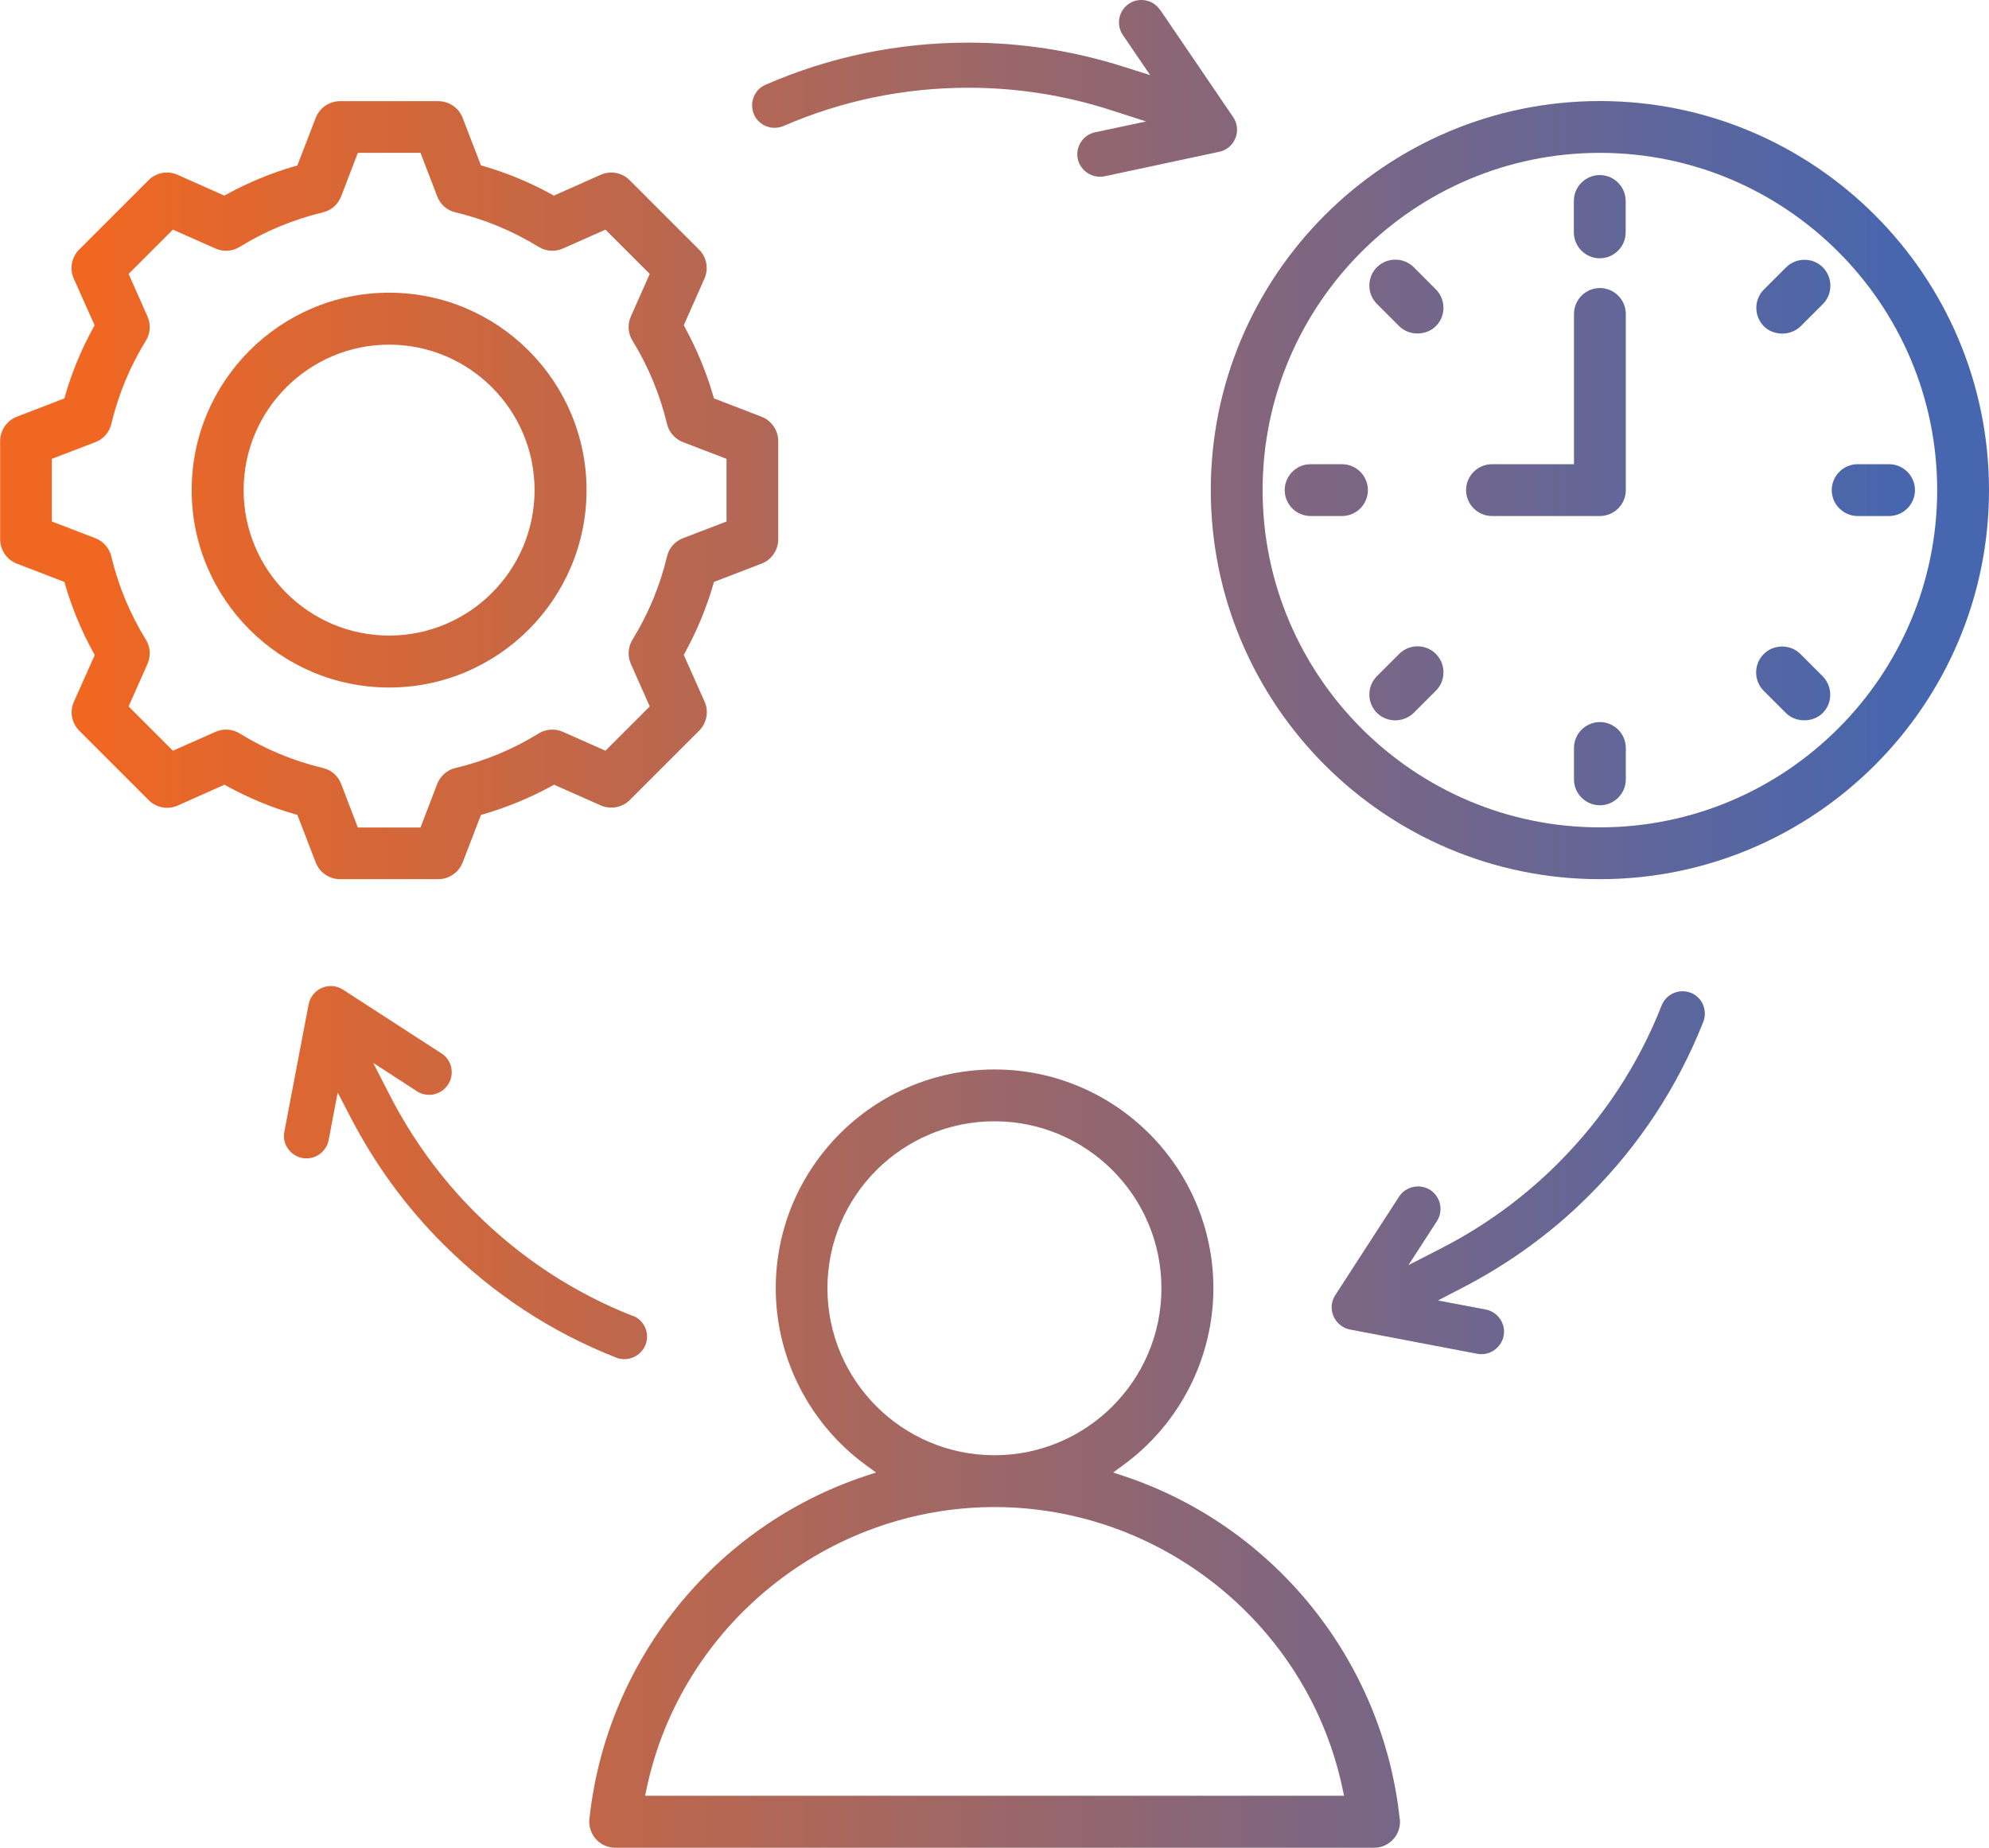
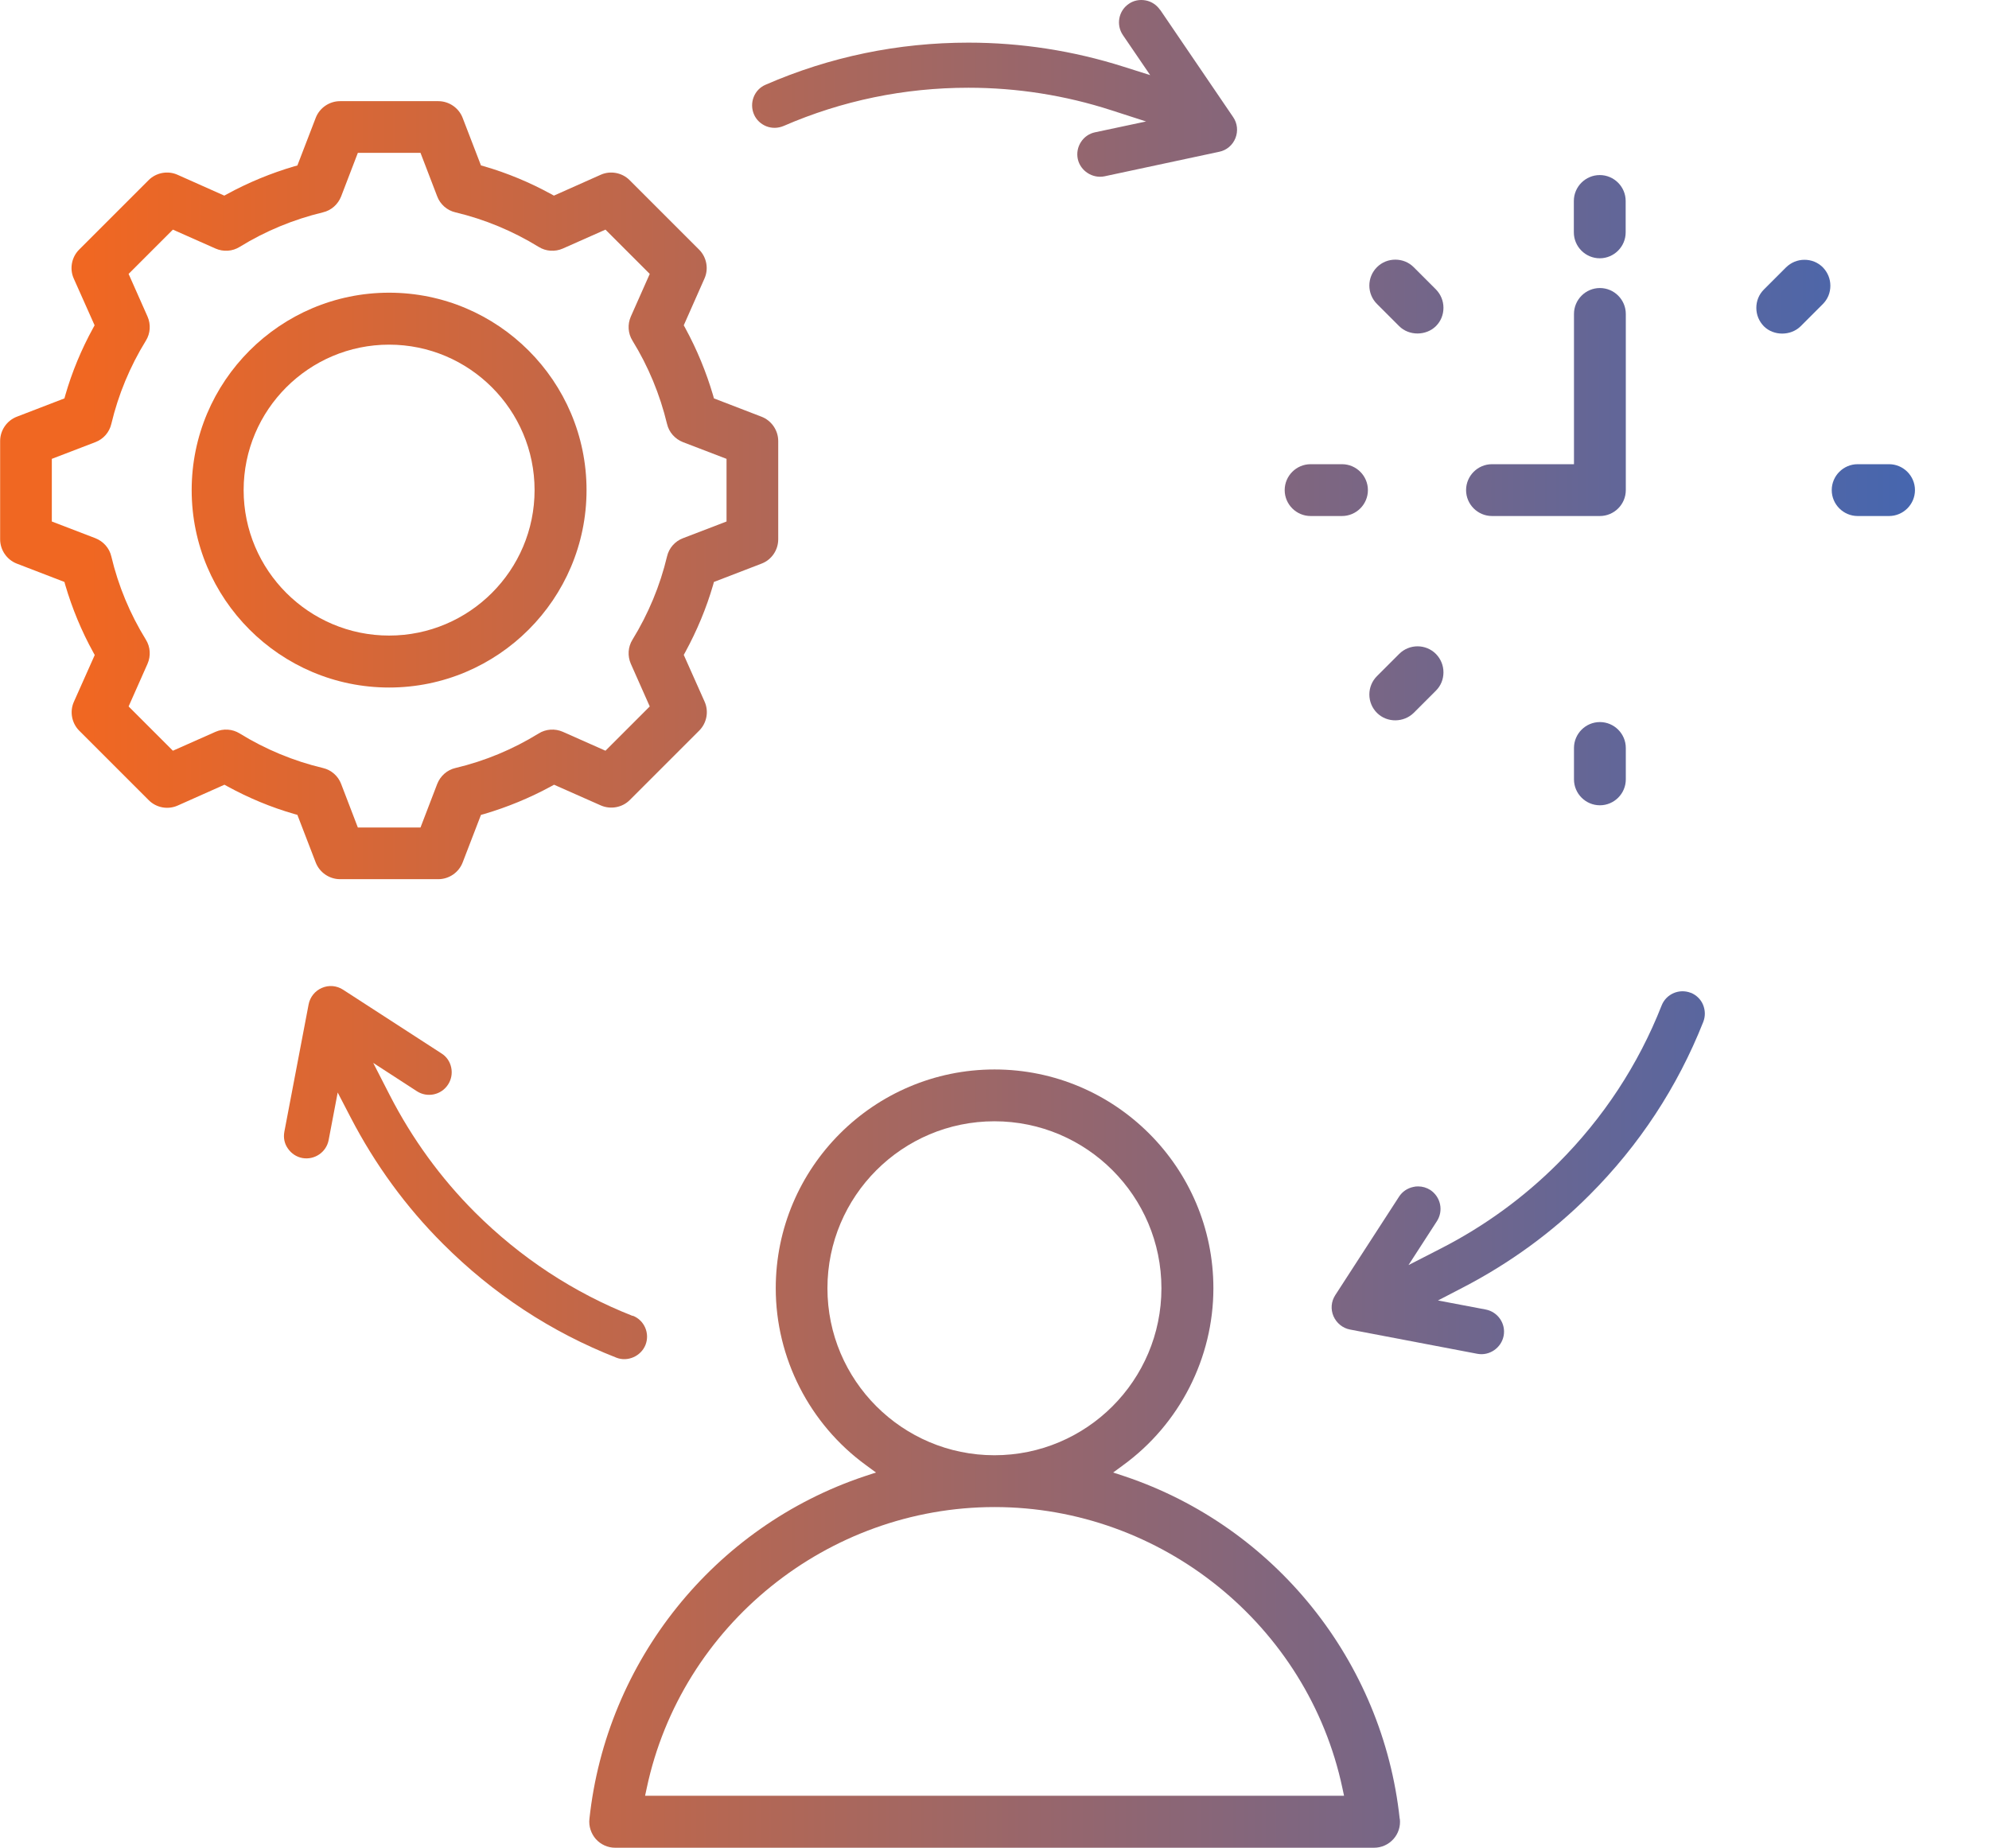
<svg xmlns="http://www.w3.org/2000/svg" xmlns:xlink="http://www.w3.org/1999/xlink" id="Capa_1" viewBox="0 0 145.07 134.78">
  <defs>
    <style>.cls-1{fill:url(#Degradado_sin_nombre_11-2);}.cls-2{fill:url(#Degradado_sin_nombre_11-8);}.cls-3{fill:url(#Degradado_sin_nombre_11-3);}.cls-4{fill:url(#Degradado_sin_nombre_11-9);}.cls-5{fill:url(#Degradado_sin_nombre_11-4);}.cls-6{fill:url(#Degradado_sin_nombre_11-6);}.cls-7{fill:url(#Degradado_sin_nombre_11-7);}.cls-8{fill:url(#Degradado_sin_nombre_11-5);}.cls-9{fill:url(#Degradado_sin_nombre_11);}.cls-10{fill:url(#Degradado_sin_nombre_11-11);}.cls-11{fill:url(#Degradado_sin_nombre_11-12);}.cls-12{fill:url(#Degradado_sin_nombre_11-10);}.cls-13{fill:url(#Degradado_sin_nombre_11-15);}.cls-14{fill:url(#Degradado_sin_nombre_11-16);}.cls-15{fill:url(#Degradado_sin_nombre_11-13);}.cls-16{fill:url(#Degradado_sin_nombre_11-14);}</style>
    <linearGradient id="Degradado_sin_nombre_11" x1="6.46" y1="21.64" x2="139.74" y2="21.64" gradientUnits="userSpaceOnUse">
      <stop offset="0" stop-color="#f06722" />
      <stop offset="1" stop-color="#4666af" />
    </linearGradient>
    <linearGradient id="Degradado_sin_nombre_11-2" y1="49.85" y2="49.85" xlink:href="#Degradado_sin_nombre_11" />
    <linearGradient id="Degradado_sin_nombre_11-3" x1="6.46" y1="21.64" x2="139.74" y2="21.64" xlink:href="#Degradado_sin_nombre_11" />
    <linearGradient id="Degradado_sin_nombre_11-4" x1="6.46" y1="106.39" x2="139.74" y2="106.39" xlink:href="#Degradado_sin_nombre_11" />
    <linearGradient id="Degradado_sin_nombre_11-5" x1="6.46" y1="6.45" x2="139.74" y2="6.45" xlink:href="#Degradado_sin_nombre_11" />
    <linearGradient id="Degradado_sin_nombre_11-6" x1="6.46" y1="85.55" x2="139.74" y2="85.55" xlink:href="#Degradado_sin_nombre_11" />
    <linearGradient id="Degradado_sin_nombre_11-7" x1="6.46" y1="85.55" x2="139.74" y2="85.55" xlink:href="#Degradado_sin_nombre_11" />
    <linearGradient id="Degradado_sin_nombre_11-8" x1="6.46" y1="55.7" x2="139.74" y2="55.7" xlink:href="#Degradado_sin_nombre_11" />
    <linearGradient id="Degradado_sin_nombre_11-9" x1="6.46" y1="15.8" x2="139.74" y2="15.8" xlink:href="#Degradado_sin_nombre_11" />
    <linearGradient id="Degradado_sin_nombre_11-10" x1="6.46" y1="29.33" x2="139.74" y2="29.33" xlink:href="#Degradado_sin_nombre_11" />
    <linearGradient id="Degradado_sin_nombre_11-11" x1="6.46" y1="35.75" x2="139.74" y2="35.75" xlink:href="#Degradado_sin_nombre_11" />
    <linearGradient id="Degradado_sin_nombre_11-12" x1="6.46" y1="35.75" x2="139.74" y2="35.75" xlink:href="#Degradado_sin_nombre_11" />
    <linearGradient id="Degradado_sin_nombre_11-13" x1="6.46" y1="35.75" x2="139.74" y2="35.75" xlink:href="#Degradado_sin_nombre_11" />
    <linearGradient id="Degradado_sin_nombre_11-14" x1="6.46" y1="35.75" x2="139.74" y2="35.75" xlink:href="#Degradado_sin_nombre_11" />
    <linearGradient id="Degradado_sin_nombre_11-15" x1="6.46" y1="49.85" x2="139.74" y2="49.85" xlink:href="#Degradado_sin_nombre_11" />
    <linearGradient id="Degradado_sin_nombre_11-16" x1="6.46" y1="35.75" x2="139.74" y2="35.75" xlink:href="#Degradado_sin_nombre_11" />
  </defs>
  <path class="cls-9" d="M102.05,23.79c.72.72,1.96.71,2.68,0,.36-.36.55-.83.55-1.34s-.2-.98-.55-1.34l-1.62-1.62c-.37-.37-.85-.55-1.34-.55s-.97.18-1.34.55c-.74.74-.74,1.94,0,2.68l1.62,1.62Z" />
  <path class="cls-1" d="M103.11,52l1.62-1.62c.36-.36.55-.83.55-1.34s-.2-.98-.55-1.34c-.74-.74-1.94-.74-2.68,0l-1.62,1.62c-.74.74-.74,1.94,0,2.68s1.96.71,2.68,0Z" />
  <path class="cls-3" d="M128.65,21.12c-.36.36-.55.83-.55,1.34s.2.98.55,1.34c.71.71,1.96.71,2.68,0l1.62-1.62c.36-.36.55-.83.55-1.34s-.2-.98-.55-1.34c-.36-.36-.83-.55-1.34-.55s-.98.2-1.34.55l-1.62,1.62Z" />
  <path class="cls-5" d="M102.09,132.68c-1.23-11.51-9.1-21.31-20.05-24.99l-.85-.28.72-.53c4.13-3,6.59-7.83,6.59-12.91,0-8.8-7.16-15.96-15.96-15.96s-15.96,7.16-15.96,15.96c0,5.08,2.46,9.91,6.59,12.91l.72.53-.85.28c-10.95,3.67-18.82,13.48-20.05,24.99-.06.53.12,1.07.47,1.47.36.4.87.63,1.41.63h55.35c.54,0,1.05-.23,1.41-.63.36-.4.53-.93.47-1.47h0ZM60.35,93.97c0-6.72,5.46-12.18,12.18-12.18s12.18,5.46,12.18,12.18-5.46,12.18-12.18,12.18-12.18-5.46-12.18-12.18ZM47.05,130.99l.12-.56c2.52-11.88,13.19-20.5,25.37-20.5s22.85,8.62,25.37,20.5l.12.56h-50.98Z" />
  <path class="cls-8" d="M84.61.72c-.25-.36-.62-.61-1.05-.69-.44-.08-.87,0-1.23.25-.75.51-.94,1.53-.43,2.28l1.99,2.92-1.96-.62c-3.66-1.16-7.46-1.75-11.29-1.75-5.14,0-10.12,1.03-14.8,3.07-.4.17-.71.49-.87.9-.16.41-.15.86.02,1.26.17.4.5.71.9.87.41.16.85.15,1.26-.02,4.26-1.85,8.8-2.79,13.49-2.79,3.53,0,7.04.55,10.41,1.64l2.54.82-3.72.79c-.43.09-.79.34-1.03.71-.24.37-.32.81-.23,1.24.19.87,1.08,1.44,1.95,1.26l8.37-1.79c.54-.11.98-.49,1.18-1,.2-.51.14-1.08-.17-1.53l-5.32-7.82Z" />
  <path class="cls-6" d="M46.15,95.99c-4.32-1.7-8.19-4.25-11.51-7.56-2.5-2.5-4.58-5.37-6.2-8.52l-1.22-2.38,3.19,2.07c.76.49,1.78.27,2.27-.49.24-.37.32-.81.23-1.24-.09-.43-.34-.8-.71-1.03l-7.18-4.65c-.46-.3-1.04-.35-1.54-.13-.5.21-.87.67-.97,1.2l-1.77,9.29c-.08.43,0,.87.26,1.23.25.36.62.61,1.05.69.89.16,1.75-.42,1.92-1.31l.66-3.47.95,1.83c1.77,3.41,4.03,6.52,6.74,9.22,3.63,3.63,7.88,6.43,12.63,8.29.82.33,1.8-.1,2.13-.93.33-.84-.08-1.8-.93-2.13Z" />
  <path class="cls-7" d="M123.32,72.42h0c-.84-.33-1.8.08-2.13.93-1.7,4.32-4.25,8.2-7.56,11.51-2.5,2.5-5.36,4.58-8.52,6.2l-2.38,1.22,2.07-3.2c.24-.37.32-.81.23-1.24s-.35-.8-.71-1.04c-.27-.17-.57-.26-.89-.26-.12,0-.24.01-.35.04-.43.09-.8.34-1.04.71l-4.65,7.18c-.3.46-.35,1.03-.13,1.54.22.5.67.87,1.2.97l9.29,1.77c.88.17,1.75-.43,1.92-1.31.17-.89-.42-1.75-1.31-1.92l-3.48-.66,1.83-.95c3.41-1.77,6.52-4.03,9.22-6.74,3.63-3.63,6.42-7.88,8.3-12.63.16-.41.15-.85-.02-1.26-.17-.4-.5-.71-.9-.87Z" />
  <path class="cls-2" d="M118.58,54.56c0-1.04-.85-1.89-1.89-1.89s-1.89.85-1.89,1.89v2.29c0,1.04.85,1.89,1.89,1.89s1.89-.85,1.89-1.89v-2.29Z" />
  <path class="cls-4" d="M114.79,16.95c0,1.04.85,1.89,1.89,1.89s1.89-.85,1.89-1.89v-2.29c0-1.04-.85-1.89-1.89-1.89s-1.89.85-1.89,1.89v2.29Z" />
  <path class="cls-12" d="M116.69,21.01c-1.04,0-1.89.85-1.89,1.89v10.96h-5.98c-1.04,0-1.89.85-1.89,1.89s.85,1.89,1.89,1.89h7.87c1.04,0,1.89-.85,1.89-1.89v-12.85c0-1.04-.85-1.89-1.89-1.89Z" />
  <path class="cls-10" d="M137.78,33.86h-2.29c-1.04,0-1.89.85-1.89,1.89s.85,1.89,1.89,1.89h2.29c1.04,0,1.89-.85,1.89-1.89s-.85-1.89-1.89-1.89Z" />
  <path class="cls-11" d="M42.78,35.75c0-7.94-6.46-14.4-14.4-14.4s-14.4,6.46-14.4,14.4,6.46,14.4,14.4,14.4,14.4-6.46,14.4-14.4ZM28.38,46.36c-5.85,0-10.61-4.76-10.61-10.61s4.76-10.61,10.61-10.61,10.61,4.76,10.61,10.61-4.76,10.61-10.61,10.61Z" />
-   <path class="cls-15" d="M116.69,7.37c-15.65,0-28.38,12.73-28.38,28.38s12.73,28.38,28.38,28.38,28.38-12.73,28.38-28.38-12.73-28.38-28.38-28.38ZM116.69,60.35c-13.56,0-24.6-11.04-24.6-24.6s11.04-24.6,24.6-24.6,24.6,11.04,24.6,24.6-11.04,24.6-24.6,24.6Z" />
  <path class="cls-16" d="M95.59,37.64h2.29c1.04,0,1.89-.85,1.89-1.89s-.85-1.89-1.89-1.89h-2.29c-1.04,0-1.89.85-1.89,1.89s.85,1.89,1.89,1.89Z" />
-   <path class="cls-13" d="M131.32,47.71c-.37-.37-.85-.55-1.34-.55s-.97.18-1.34.55c-.74.74-.74,1.94,0,2.68l1.62,1.62c.71.71,1.96.71,2.68,0,.36-.36.55-.83.55-1.34s-.2-.98-.55-1.34l-1.62-1.62Z" />
  <path class="cls-14" d="M21.69,59.44l1.34,3.48c.28.72.99,1.21,1.77,1.21h7.17c.78,0,1.49-.49,1.77-1.21l1.34-3.48.22-.06c1.7-.5,3.35-1.18,4.91-2.03l.2-.11,3.41,1.51c.71.31,1.56.16,2.11-.39l5.07-5.07c.55-.55.71-1.4.39-2.11l-1.52-3.41.11-.2c.85-1.56,1.54-3.21,2.03-4.9l.06-.22,3.48-1.34c.73-.28,1.21-.99,1.21-1.77v-7.17c0-.78-.49-1.49-1.21-1.77l-3.48-1.34-.06-.22c-.5-1.7-1.18-3.35-2.03-4.91l-.11-.2,1.51-3.41c.32-.71.16-1.56-.39-2.11l-5.07-5.07c-.55-.55-1.4-.71-2.11-.39l-3.41,1.52-.2-.11c-1.55-.85-3.2-1.54-4.9-2.03l-.22-.06-1.34-3.48c-.28-.72-.99-1.21-1.77-1.21h-7.17c-.78,0-1.49.49-1.77,1.21l-1.34,3.48-.22.06c-1.7.5-3.35,1.18-4.91,2.03l-.2.11-3.41-1.52c-.71-.32-1.56-.16-2.11.39l-5.07,5.07c-.55.55-.71,1.4-.39,2.11l1.52,3.41-.11.2c-.85,1.55-1.54,3.2-2.03,4.91l-.06.22-3.48,1.34c-.72.28-1.21.99-1.21,1.77v7.17c0,.78.49,1.49,1.21,1.77l3.48,1.34.06.22c.5,1.7,1.18,3.35,2.04,4.91l.11.2-1.52,3.41c-.32.71-.16,1.56.39,2.11l5.07,5.07c.55.55,1.39.71,2.11.39l3.41-1.52.2.11c1.55.85,3.2,1.54,4.91,2.03l.22.06ZM15.72,53.38l-3.11,1.38-3.23-3.23,1.38-3.11c.25-.57.21-1.23-.12-1.76-1.16-1.88-2.01-3.92-2.52-6.07-.14-.61-.58-1.1-1.16-1.33l-3.18-1.22v-4.57l3.18-1.22c.58-.22,1.02-.72,1.16-1.33.51-2.14,1.36-4.19,2.52-6.07.33-.53.37-1.19.12-1.76l-1.38-3.11,3.23-3.23,3.11,1.38c.57.25,1.23.21,1.76-.12,1.88-1.16,3.92-2,6.07-2.52.61-.14,1.1-.58,1.33-1.16l1.22-3.18h4.57l1.22,3.18c.22.58.72,1.02,1.33,1.16,2.14.51,4.18,1.36,6.07,2.52.53.33,1.19.37,1.76.12l3.11-1.38,3.23,3.23-1.38,3.11c-.25.57-.21,1.23.12,1.76,1.16,1.88,2,3.92,2.52,6.07.14.61.58,1.1,1.16,1.33l3.18,1.22v4.57l-3.18,1.22c-.58.22-1.02.72-1.16,1.33-.51,2.14-1.36,4.18-2.52,6.07-.33.53-.37,1.19-.12,1.76l1.38,3.11-3.23,3.23-3.11-1.38c-.57-.25-1.23-.21-1.76.12-1.88,1.16-3.92,2.01-6.07,2.52-.61.14-1.1.58-1.33,1.16l-1.22,3.18h-4.57l-1.22-3.18c-.22-.58-.72-1.02-1.33-1.16-2.14-.51-4.19-1.36-6.07-2.52-.53-.33-1.19-.37-1.76-.12Z" />
</svg>